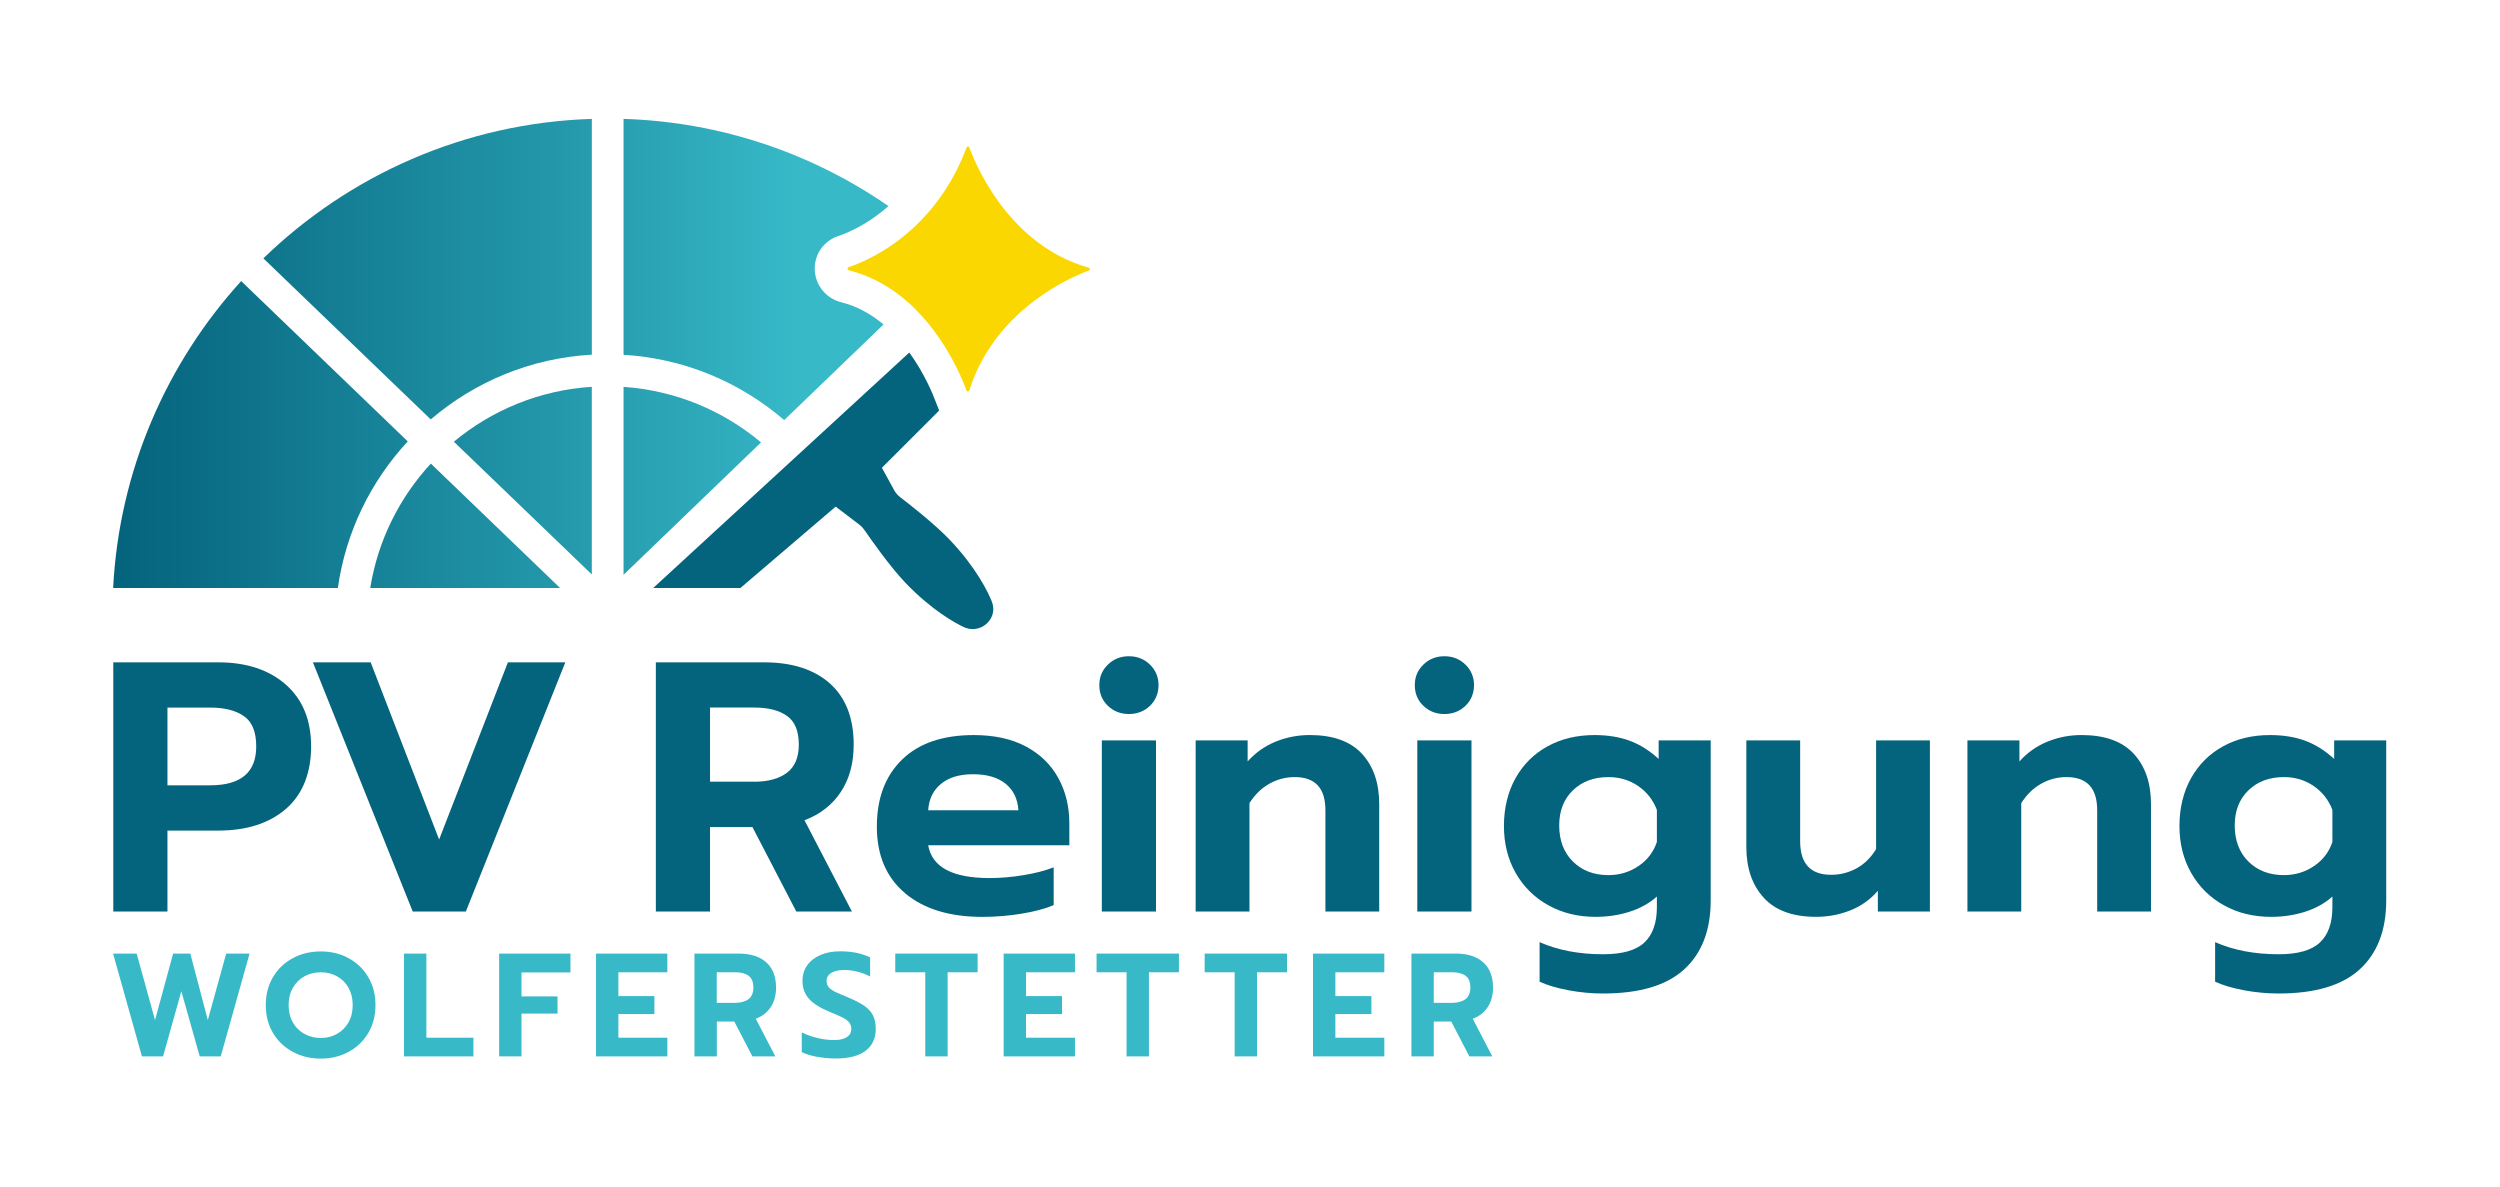
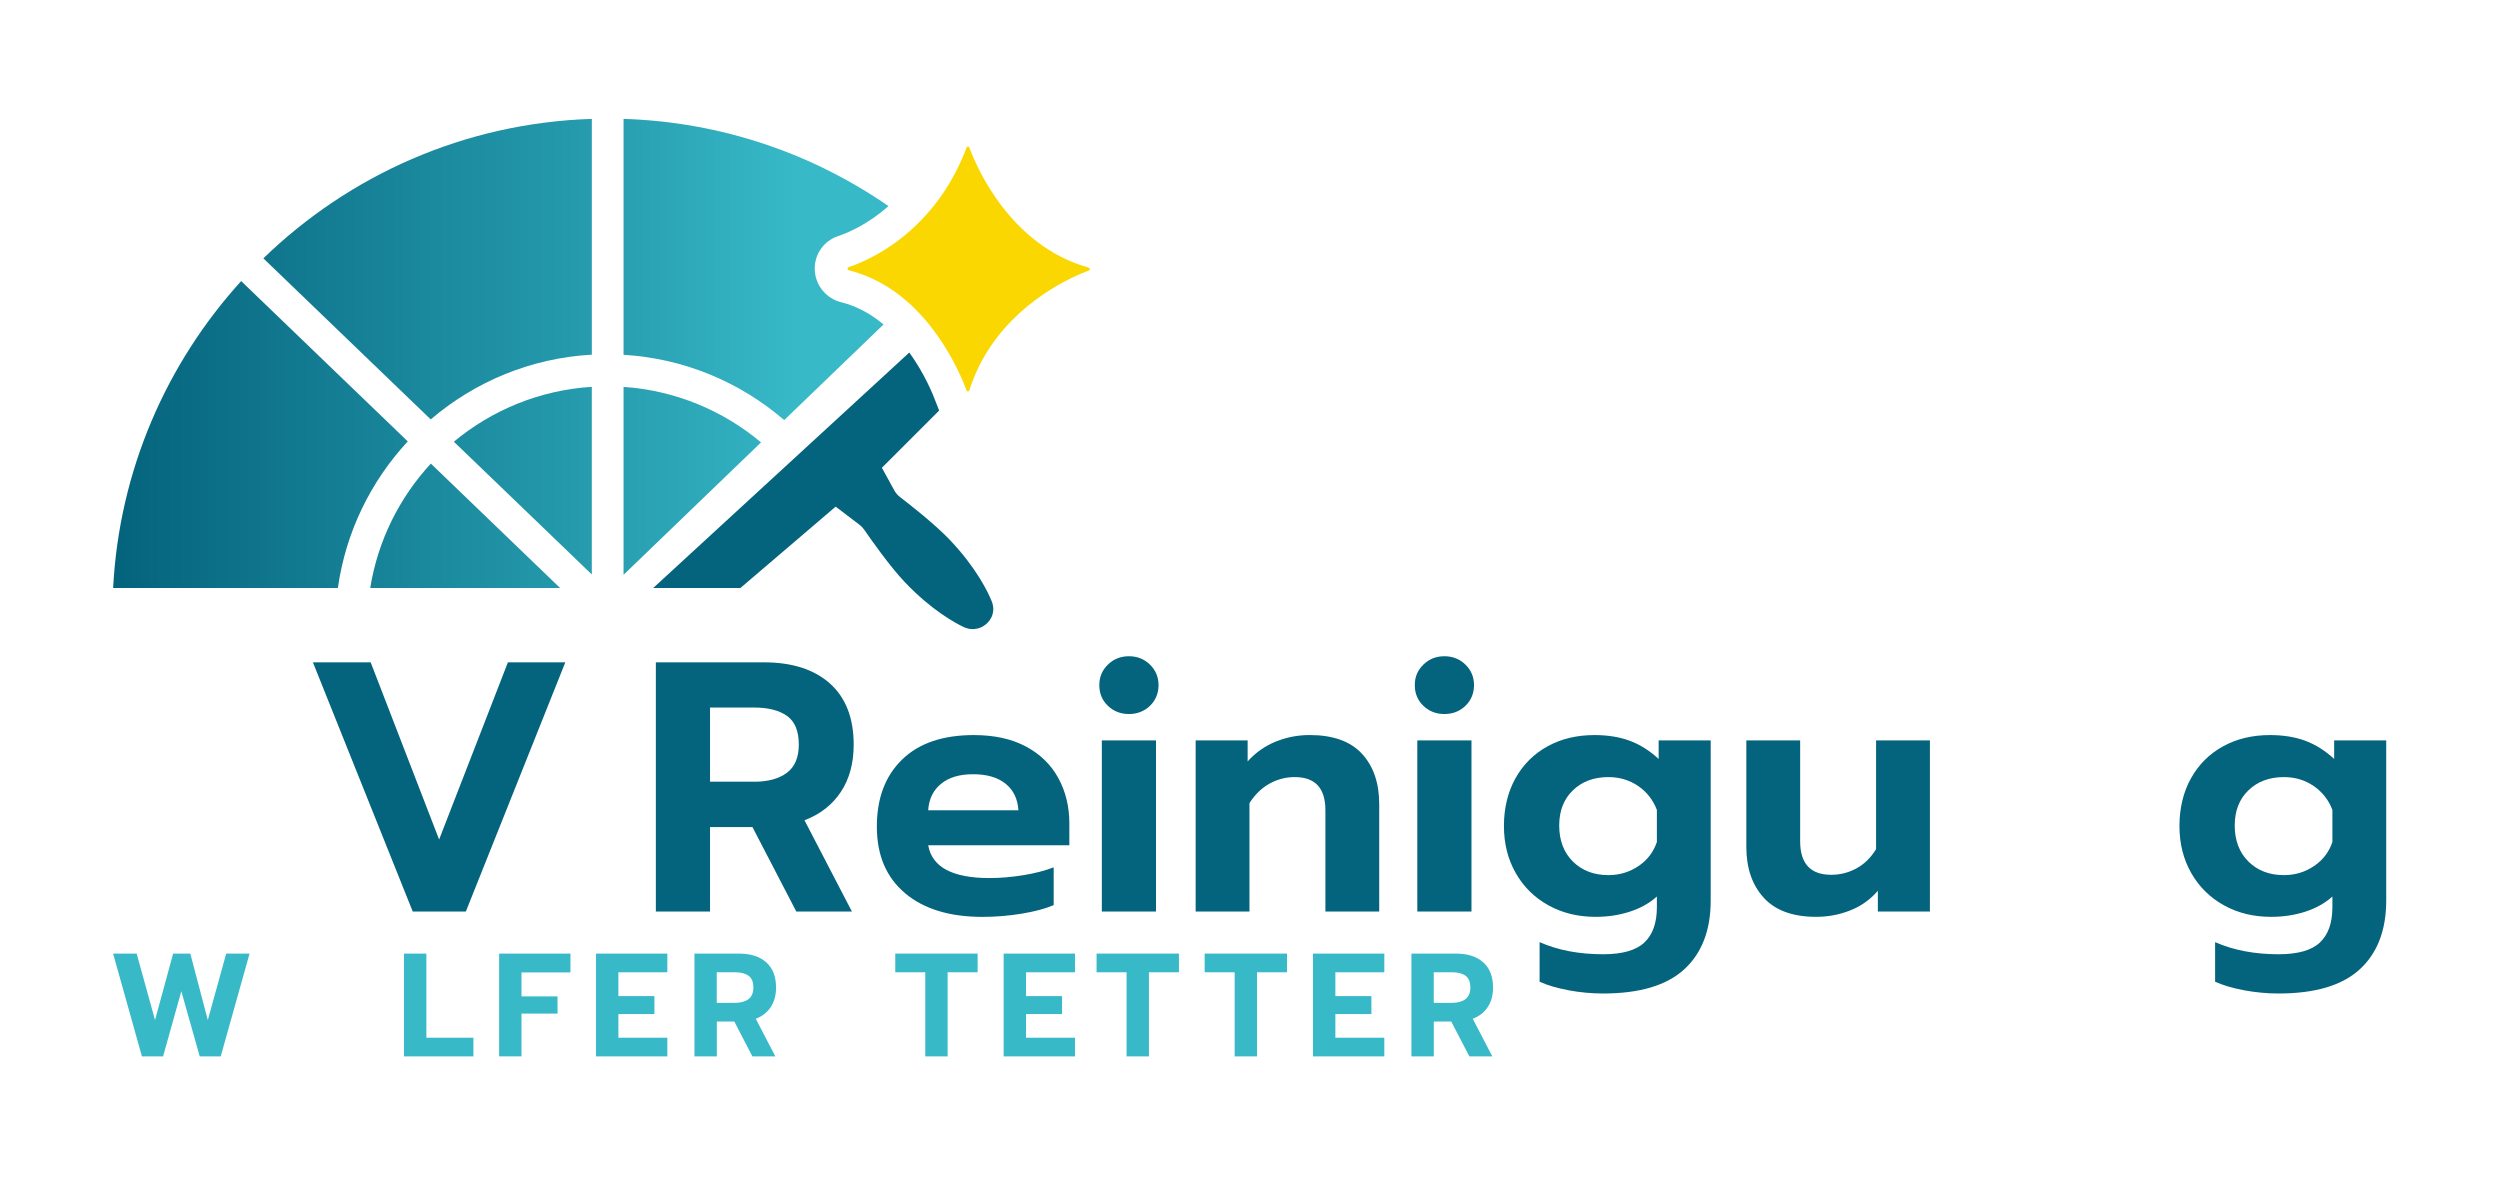
<svg xmlns="http://www.w3.org/2000/svg" xmlns:xlink="http://www.w3.org/1999/xlink" id="Ebene_1" version="1.1" viewBox="0 0 837.54 397.7">
  <defs>
    <style>
      .st0 {
        fill: url(#Unbenannter_Verlauf_8);
      }

      .st1 {
        fill: #05647d;
      }

      .st2 {
        fill: #fad700;
      }

      .st3 {
        fill: #37b9c8;
      }

      .st4 {
        fill: url(#Unbenannter_Verlauf_84);
      }

      .st5 {
        fill: url(#Unbenannter_Verlauf_83);
      }

      .st6 {
        fill: url(#Unbenannter_Verlauf_81);
      }

      .st7 {
        fill: url(#Unbenannter_Verlauf_82);
      }

      .st8 {
        fill: url(#Unbenannter_Verlauf_85);
      }
    </style>
    <linearGradient id="Unbenannter_Verlauf_8" data-name="Unbenannter Verlauf 8" x1="266.15" y1="90.28" x2="72.98" y2="90.28" gradientUnits="userSpaceOnUse">
      <stop offset="0" stop-color="#37b9c8" />
      <stop offset="1" stop-color="#05647d" />
    </linearGradient>
    <linearGradient id="Unbenannter_Verlauf_81" data-name="Unbenannter Verlauf 8" x1="279.93" y1="90.17" x2="40.27" y2="90.17" xlink:href="#Unbenannter_Verlauf_8" />
    <linearGradient id="Unbenannter_Verlauf_82" data-name="Unbenannter Verlauf 8" x1="279.93" y1="145.58" x2="40.27" y2="145.58" xlink:href="#Unbenannter_Verlauf_8" />
    <linearGradient id="Unbenannter_Verlauf_83" data-name="Unbenannter Verlauf 8" x1="279.93" y1="176.15" x2="40.27" y2="176.15" xlink:href="#Unbenannter_Verlauf_8" />
    <linearGradient id="Unbenannter_Verlauf_84" data-name="Unbenannter Verlauf 8" x1="279.93" y1="161.01" x2="40.27" y2="161.01" xlink:href="#Unbenannter_Verlauf_8" />
    <linearGradient id="Unbenannter_Verlauf_85" data-name="Unbenannter Verlauf 8" x1="279.93" y1="161.09" x2="40.27" y2="161.09" xlink:href="#Unbenannter_Verlauf_8" />
  </defs>
  <g>
-     <path class="st1" d="M37.95,221.89h35.11c9.47,0,17.04,2.49,22.69,7.46,5.65,4.98,8.48,11.88,8.48,20.72s-2.81,16.04-8.42,20.9c-5.61,4.86-13.2,7.29-22.75,7.29h-16.96v27.11h-18.15v-83.48ZM70.43,263.09c10.27,0,15.41-4.34,15.41-13.02,0-4.86-1.37-8.24-4.12-10.15-2.75-1.91-6.51-2.87-11.29-2.87h-14.33v26.04h14.33Z" />
    <path class="st1" d="M104.83,221.89h19.35l22.93,59.36,23.05-59.36h19.23l-33.32,83.48h-17.8l-33.44-83.48Z" />
    <path class="st1" d="M219.72,221.89h36.19c9.47,0,16.86,2.37,22.15,7.11,5.29,4.74,7.94,11.57,7.94,20.48,0,6.21-1.43,11.49-4.3,15.82-2.87,4.34-6.93,7.51-12.18,9.5l15.88,30.57h-18.63l-14.69-28.3h-14.21v28.3h-18.15v-83.48ZM252.68,261.89c4.62,0,8.26-1,10.93-2.99,2.67-1.99,4-5.14,4-9.44,0-4.54-1.31-7.74-3.94-9.61-2.63-1.87-6.29-2.81-10.99-2.81h-14.81v24.84h14.81Z" />
    <path class="st1" d="M303.2,299.22c-6.29-5.29-9.44-12.72-9.44-22.27s2.81-16.96,8.42-22.45c5.61-5.49,13.63-8.24,24.06-8.24,6.85,0,12.66,1.27,17.44,3.82,4.78,2.55,8.4,6.07,10.87,10.57,2.47,4.5,3.7,9.58,3.7,15.23v7.29h-47.29c1.27,7.33,8.12,10.99,20.54,10.99,3.66,0,7.44-.32,11.35-.96,3.9-.64,7.29-1.51,10.15-2.63v12.66c-2.79,1.19-6.37,2.15-10.75,2.87-4.38.72-8.76,1.07-13.14,1.07-10.99,0-19.63-2.65-25.92-7.94ZM341.18,271.45c-.24-3.82-1.67-6.79-4.3-8.9-2.63-2.11-6.25-3.17-10.87-3.17s-8.12,1.07-10.75,3.22c-2.63,2.15-4.06,5.1-4.3,8.84h30.22Z" />
    <path class="st1" d="M371.16,236.46c-1.91-1.83-2.87-4.14-2.87-6.93s.96-5,2.87-6.87c1.91-1.87,4.26-2.81,7.05-2.81s5.14.94,7.05,2.81c1.91,1.87,2.87,4.16,2.87,6.87s-.96,5.1-2.87,6.93c-1.91,1.83-4.26,2.75-7.05,2.75s-5.14-.92-7.05-2.75ZM369.13,248.04h18.15v57.33h-18.15v-57.33Z" />
    <path class="st1" d="M400.54,248.04h17.44v7.05c2.63-2.94,5.75-5.15,9.38-6.63,3.62-1.47,7.42-2.21,11.41-2.21,7.8,0,13.63,2.09,17.5,6.27,3.86,4.18,5.79,9.81,5.79,16.9v35.95h-18.03v-33.92c0-7.41-3.42-11.11-10.27-11.11-3.03,0-5.85.74-8.48,2.21-2.63,1.47-4.86,3.64-6.69,6.51v36.31h-18.03v-57.33Z" />
    <path class="st1" d="M476.85,236.46c-1.91-1.83-2.87-4.14-2.87-6.93s.96-5,2.87-6.87c1.91-1.87,4.26-2.81,7.05-2.81s5.14.94,7.05,2.81c1.91,1.87,2.87,4.16,2.87,6.87s-.96,5.1-2.87,6.93c-1.91,1.83-4.26,2.75-7.05,2.75s-5.14-.92-7.05-2.75ZM474.82,248.04h18.15v57.33h-18.15v-57.33Z" />
    <path class="st1" d="M525.52,331.76c-3.86-.72-7.11-1.67-9.73-2.87v-13.26c6.13,2.71,13.22,4.06,21.26,4.06,6.45,0,11.07-1.31,13.85-3.94,2.79-2.63,4.18-6.57,4.18-11.82v-3.58c-2.47,2.23-5.49,3.92-9.08,5.08s-7.4,1.73-11.46,1.73c-5.89,0-11.17-1.29-15.83-3.88-4.66-2.59-8.3-6.19-10.93-10.81-2.63-4.62-3.94-9.87-3.94-15.76s1.29-11.39,3.88-16c2.59-4.62,6.17-8.18,10.75-10.69,4.58-2.51,9.81-3.76,15.71-3.76,4.46,0,8.4.64,11.82,1.91,3.42,1.27,6.65,3.3,9.67,6.09v-6.21h17.44v53.62c0,9.95-2.95,17.63-8.84,23.05-5.89,5.41-14.97,8.12-27.23,8.12-3.82,0-7.66-.36-11.53-1.07ZM548.93,290.14c2.99-2.03,5.03-4.72,6.15-8.06v-10.75c-1.27-3.34-3.37-6.01-6.27-8-2.91-1.99-6.23-2.99-9.97-2.99-4.86,0-8.82,1.47-11.88,4.42-3.07,2.95-4.6,6.89-4.6,11.82s1.53,9.04,4.6,12.06c3.06,3.03,7.03,4.54,11.88,4.54,3.74,0,7.11-1.02,10.09-3.05Z" />
    <path class="st1" d="M590.9,300.77c-3.9-4.26-5.85-9.93-5.85-17.02v-35.71h18.03v33.8c0,7.48,3.46,11.23,10.39,11.23,3.02,0,5.85-.72,8.48-2.15,2.63-1.43,4.82-3.58,6.57-6.45v-36.43h18.03v57.33h-17.44v-6.93c-2.55,2.95-5.63,5.14-9.26,6.57-3.62,1.43-7.42,2.15-11.41,2.15-7.8,0-13.66-2.13-17.56-6.39Z" />
-     <path class="st1" d="M659.1,248.04h17.44v7.05c2.63-2.94,5.75-5.15,9.38-6.63,3.62-1.47,7.42-2.21,11.41-2.21,7.8,0,13.63,2.09,17.5,6.27,3.86,4.18,5.79,9.81,5.79,16.9v35.95h-18.03v-33.92c0-7.41-3.42-11.11-10.27-11.11-3.03,0-5.85.74-8.48,2.21-2.63,1.47-4.86,3.64-6.69,6.51v36.31h-18.03v-57.33Z" />
    <path class="st1" d="M751.83,331.76c-3.86-.72-7.11-1.67-9.73-2.87v-13.26c6.13,2.71,13.22,4.06,21.26,4.06,6.45,0,11.07-1.31,13.85-3.94,2.79-2.63,4.18-6.57,4.18-11.82v-3.58c-2.47,2.23-5.49,3.92-9.08,5.08s-7.4,1.73-11.46,1.73c-5.89,0-11.17-1.29-15.83-3.88-4.66-2.59-8.3-6.19-10.93-10.81-2.63-4.62-3.94-9.87-3.94-15.76s1.29-11.39,3.88-16c2.59-4.62,6.17-8.18,10.75-10.69,4.58-2.51,9.81-3.76,15.71-3.76,4.46,0,8.4.64,11.82,1.91,3.42,1.27,6.65,3.3,9.67,6.09v-6.21h17.44v53.62c0,9.95-2.95,17.63-8.84,23.05-5.89,5.41-14.97,8.12-27.23,8.12-3.82,0-7.66-.36-11.53-1.07ZM775.24,290.14c2.99-2.03,5.03-4.72,6.15-8.06v-10.75c-1.27-3.34-3.37-6.01-6.27-8-2.91-1.99-6.23-2.99-9.97-2.99-4.86,0-8.82,1.47-11.88,4.42-3.07,2.95-4.6,6.89-4.6,11.82s1.53,9.04,4.6,12.06c3.06,3.03,7.03,4.54,11.88,4.54,3.74,0,7.11-1.02,10.09-3.05Z" />
  </g>
  <g>
    <path class="st3" d="M37.9,319.47h7.88l6.16,22.27,6.06-22.27h5.76l5.86,22.27,6.16-22.27h7.83l-9.66,34.43h-7.04l-6.16-21.82-6.11,21.82h-7.09l-9.66-34.43Z" />
-     <path class="st3" d="M98.08,352.38c-2.81-1.51-5.02-3.62-6.63-6.33-1.61-2.71-2.41-5.82-2.41-9.33s.8-6.63,2.41-9.36c1.61-2.73,3.82-4.84,6.63-6.35,2.81-1.51,5.94-2.27,9.38-2.27s6.56.76,9.34,2.27c2.77,1.51,4.97,3.63,6.58,6.35,1.61,2.73,2.41,5.85,2.41,9.36s-.81,6.63-2.41,9.33c-1.61,2.71-3.8,4.82-6.58,6.33-2.78,1.51-5.89,2.27-9.34,2.27s-6.58-.76-9.38-2.27ZM112.86,346.39c1.63-.9,2.91-2.18,3.87-3.84.95-1.66,1.43-3.6,1.43-5.84s-.47-4.13-1.4-5.79-2.22-2.94-3.84-3.84c-1.63-.9-3.44-1.35-5.44-1.35s-3.87.45-5.49,1.35-2.92,2.18-3.87,3.84c-.95,1.66-1.43,3.59-1.43,5.79s.48,4.18,1.43,5.84c.95,1.66,2.25,2.94,3.89,3.84,1.64.9,3.46,1.35,5.47,1.35s3.77-.45,5.39-1.35Z" />
    <path class="st3" d="M135.35,319.47h7.49v28.18h15.76v6.26h-23.25v-34.43Z" />
    <path class="st3" d="M167.22,319.47h23.89v6.31h-16.4v8.03h12.07v5.76h-12.07v14.33h-7.49v-34.43Z" />
    <path class="st3" d="M199.68,319.47h23.89v6.26h-16.4v7.98h12.07v6.01h-12.07v7.93h16.4v6.26h-23.89v-34.43Z" />
    <path class="st3" d="M232.64,319.47h14.93c3.91,0,6.95.98,9.14,2.93,2.18,1.95,3.28,4.77,3.28,8.45,0,2.56-.59,4.74-1.77,6.53-1.18,1.79-2.86,3.1-5.02,3.92l6.55,12.61h-7.68l-6.06-11.67h-5.86v11.67h-7.49v-34.43ZM246.23,335.97c1.9,0,3.41-.41,4.51-1.23,1.1-.82,1.65-2.12,1.65-3.89,0-1.87-.54-3.19-1.63-3.97-1.08-.77-2.6-1.16-4.53-1.16h-6.11v10.25h6.11Z" />
-     <path class="st3" d="M273.67,354.05c-2.07-.39-3.76-.92-5.07-1.58v-6.6c1.74.85,3.55,1.49,5.42,1.92s3.66.64,5.37.64c1.9,0,3.35-.33,4.33-.99.99-.66,1.48-1.58,1.48-2.76,0-.85-.25-1.58-.74-2.17-.49-.59-1.21-1.12-2.14-1.6-.94-.48-2.37-1.11-4.31-1.9-3.22-1.31-5.55-2.78-7-4.41-1.45-1.63-2.17-3.64-2.17-6.04,0-1.94.52-3.65,1.58-5.15,1.05-1.49,2.53-2.65,4.43-3.47,1.9-.82,4.1-1.23,6.6-1.23,2.04,0,3.84.16,5.42.49,1.58.33,3.12.84,4.63,1.53v6.4c-2.89-1.45-5.78-2.17-8.67-2.17-1.84,0-3.28.32-4.33.96-1.05.64-1.58,1.55-1.58,2.73,0,.85.25,1.56.74,2.12.49.56,1.18,1.05,2.07,1.48s2.33,1.05,4.34,1.87c2.33.99,4.15,1.93,5.47,2.83,1.31.9,2.28,1.97,2.91,3.2.62,1.23.94,2.75.94,4.56,0,3.12-1.13,5.55-3.37,7.29-2.25,1.74-5.61,2.61-10.07,2.61-2.1,0-4.19-.2-6.26-.59Z" />
    <path class="st3" d="M309.98,325.73h-10.05v-6.26h27.59v6.26h-10.05v28.18h-7.49v-28.18Z" />
    <path class="st3" d="M336.24,319.47h23.89v6.26h-16.4v7.98h12.07v6.01h-12.07v7.93h16.4v6.26h-23.89v-34.43Z" />
    <path class="st3" d="M377.42,325.73h-10.05v-6.26h27.59v6.26h-10.05v28.18h-7.49v-28.18Z" />
    <path class="st3" d="M413.63,325.73h-10.05v-6.26h27.59v6.26h-10.05v28.18h-7.49v-28.18Z" />
    <path class="st3" d="M439.88,319.47h23.89v6.26h-16.4v7.98h12.07v6.01h-12.07v7.93h16.4v6.26h-23.89v-34.43Z" />
    <path class="st3" d="M472.84,319.47h14.93c3.91,0,6.95.98,9.14,2.93,2.18,1.95,3.28,4.77,3.28,8.45,0,2.56-.59,4.74-1.77,6.53s-2.86,3.1-5.02,3.92l6.55,12.61h-7.69l-6.06-11.67h-5.86v11.67h-7.49v-34.43ZM486.43,335.97c1.9,0,3.41-.41,4.51-1.23,1.1-.82,1.65-2.12,1.65-3.89,0-1.87-.54-3.19-1.62-3.97-1.08-.77-2.59-1.16-4.53-1.16h-6.11v10.25h6.11Z" />
  </g>
  <path class="st0" d="M281.73,101.23c5.53,1.38,10.27,4.12,14.27,7.47-9.93,9.56-21.61,20.81-33.28,32.04-14.65-12.61-33.32-20.65-53.82-21.88V39.83c32.88,1.03,63.36,11.67,88.75,29.21-7.06,6.27-13.88,9.05-16.83,10.04-4.91,1.64-8.07,6.21-7.86,11.37.2,5.1,3.81,9.53,8.77,10.78Z" />
  <path class="st6" d="M144.3,140.51c14.71-12.57,33.44-20.55,53.97-21.69V39.83c-42.69,1.36-81.35,18.91-110.04,46.72,9.07,8.73,32.58,31.36,56.07,53.96Z" />
  <path class="st7" d="M80.8,94.16c-24.97,27.49-40.86,63.36-42.9,102.84h75.29c2.65-18.82,11.07-35.81,23.42-49.12l-55.82-53.72Z" />
  <path class="st5" d="M124.03,197h63.62l-43.31-41.69c-10.49,11.36-17.75,25.75-20.31,41.69Z" />
  <path class="st4" d="M198.26,192.45v-62.86c-17.5,1.11-33.5,7.82-46.21,18.39,19.23,18.5,37.33,35.93,46.21,44.47Z" />
  <path class="st8" d="M208.9,129.61v62.95c8.79-8.47,26.85-25.85,46.06-44.35-12.65-10.61-28.6-17.4-46.06-18.6Z" />
  <path class="st1" d="M332.76,204.51c-.11,1.26-.59,2.87-2.09,4.3-1.51,1.44-3.19,1.87-4.49,1.95-1.14.06-2.28-.2-3.32-.69-2.82-1.33-10.74-5.59-19.7-15.01-5.11-5.37-11.55-14.57-13.61-17.57-.45-.65-.99-1.22-1.63-1.7l-7.96-6.06-31.92,27.27h-29.22l85.81-78.9c5.16,7.13,8,14.19,8.86,16.53.35.96.66,1.64,1.14,2.91l-19.18,19.17,4.12,7.52c.5.91,1.17,1.7,2,2.33,3.16,2.42,11.63,9.04,16.58,14.25,9.13,9.59,12.96,17.83,14.07,20.57.4,1,.62,2.06.54,3.13Z" />
  <path class="st2" d="M364.81,90.61c-5.38,2-24.15,10.06-35,28.71-1.12,1.93-2.16,3.97-3.08,6.13-.74,1.7-1.4,3.47-1.99,5.32-.08.24-.29.37-.49.37-.18,0-.36-.1-.44-.31-.18-.48-.41-1.08-.69-1.78-1.6-3.99-4.93-11.22-10.36-18.43-2.48-3.3-5.4-6.6-8.81-9.58-5.3-4.65-11.77-8.53-19.54-10.48-.56-.14-.64-.87-.09-1.06,3.93-1.32,13.19-5.1,22.33-13.79,6.4-6.08,12.75-14.56,17.17-26.28.08-.23.29-.35.49-.35.18,0,.35.1.43.31,2.25,6.14,13.41,32.8,40,40.29.47.14.53.76.07.93Z" />
</svg>